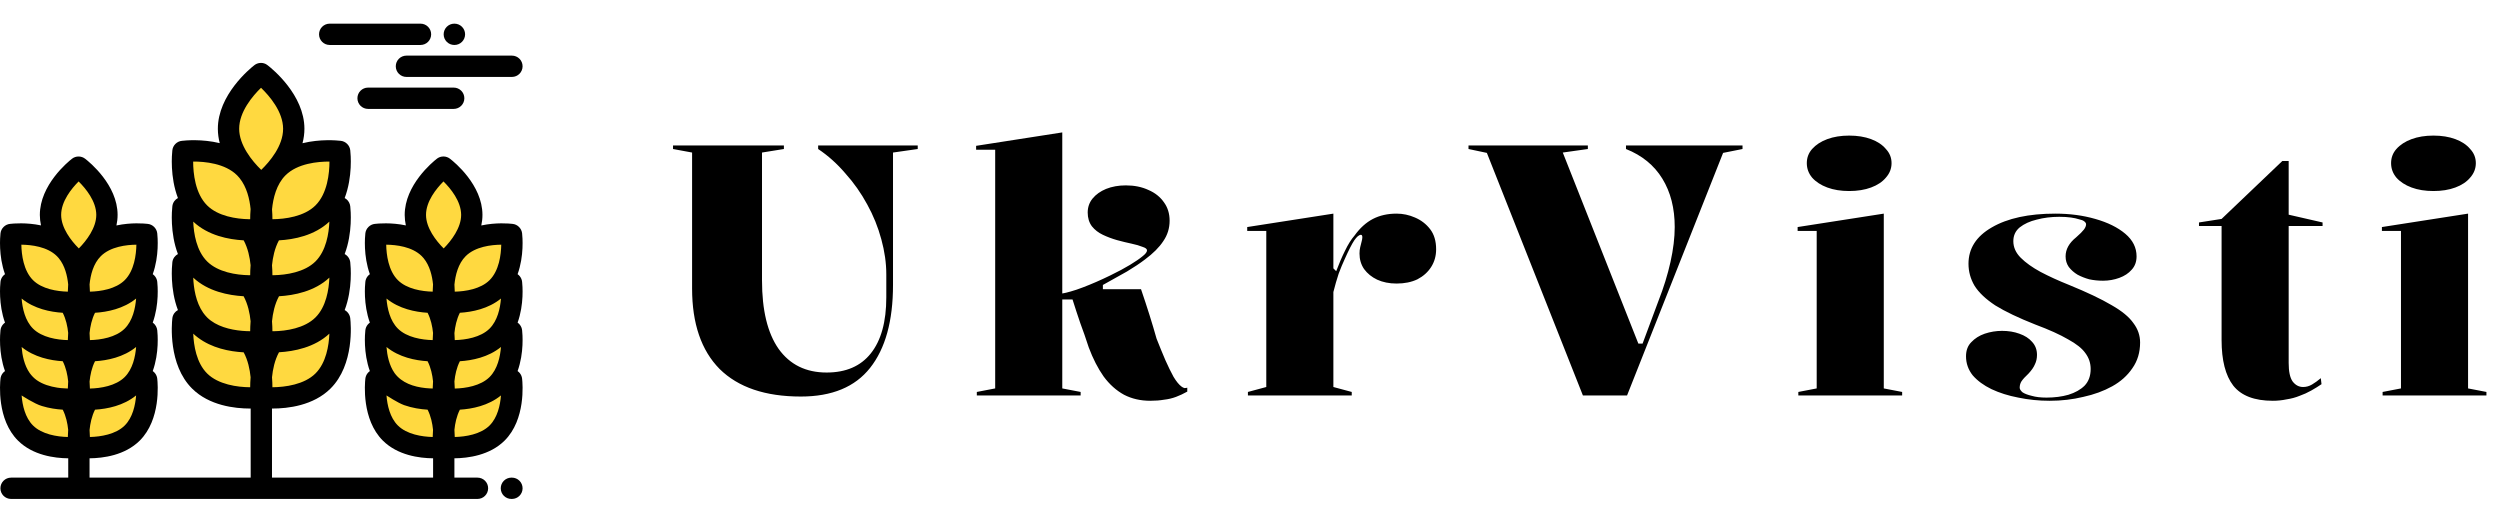
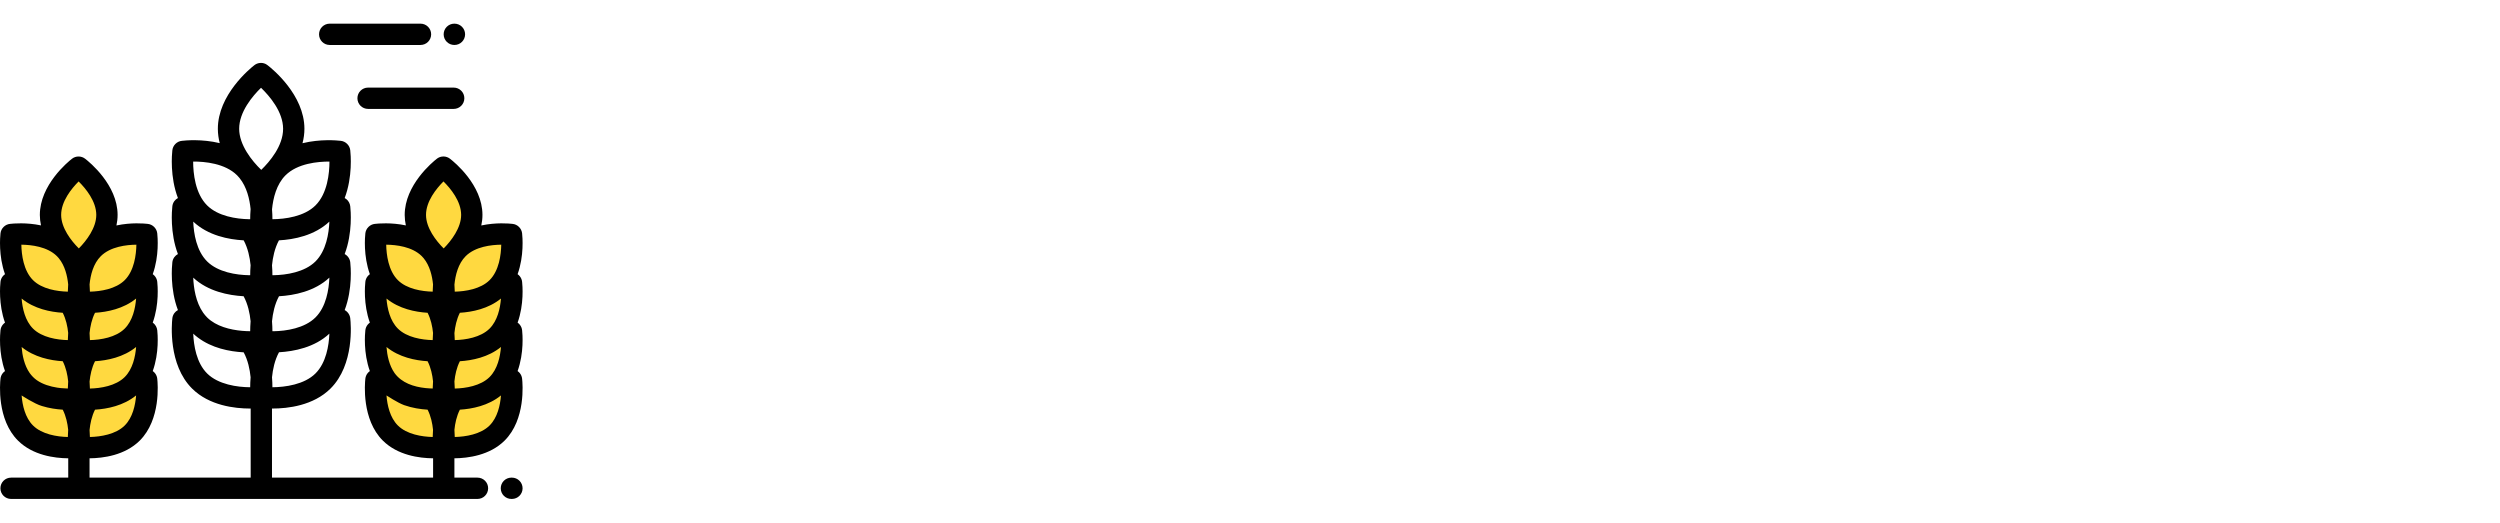
<svg xmlns="http://www.w3.org/2000/svg" width="177" height="37" viewBox="0 0 177 37" fill="none">
-   <path d="M56.7 28.075C54.183 28.075 52.267 27.425 50.95 26.125C49.65 24.808 49 22.908 49 20.425V10.8L47.65 10.55V10.3H55.5V10.55L53.95 10.8V19.85C53.95 21.967 54.342 23.583 55.125 24.7C55.925 25.817 57.058 26.375 58.525 26.375C59.892 26.375 60.933 25.925 61.65 25.025C62.383 24.108 62.75 22.783 62.75 21.05V19.425C62.75 18.625 62.633 17.8 62.4 16.95C62.167 16.083 61.833 15.258 61.4 14.475C60.967 13.675 60.45 12.942 59.85 12.275C59.267 11.592 58.625 11.017 57.925 10.55V10.3H64.975V10.55L63.225 10.8V20.175C63.225 22.725 62.683 24.683 61.6 26.05C60.533 27.4 58.9 28.075 56.7 28.075ZM75.209 27.5L76.509 27.75V28H69.159V27.75L70.459 27.5V10.6H69.109V10.325L75.209 9.375V27.5ZM74.959 21.2V20.825C75.493 20.742 76.059 20.583 76.659 20.35C77.276 20.117 77.926 19.833 78.609 19.5C79.159 19.233 79.626 18.983 80.009 18.75C80.393 18.517 80.684 18.317 80.884 18.15C81.101 17.983 81.209 17.842 81.209 17.725C81.209 17.625 81.101 17.542 80.884 17.475C80.684 17.392 80.426 17.317 80.109 17.25C79.793 17.183 79.451 17.1 79.084 17C78.734 16.9 78.401 16.775 78.084 16.625C77.768 16.475 77.509 16.275 77.309 16.025C77.109 15.758 77.009 15.433 77.009 15.05C77.009 14.667 77.126 14.333 77.359 14.05C77.593 13.767 77.909 13.542 78.309 13.375C78.726 13.208 79.193 13.125 79.709 13.125C80.309 13.125 80.843 13.233 81.309 13.45C81.776 13.65 82.143 13.942 82.409 14.325C82.676 14.692 82.809 15.125 82.809 15.625C82.809 16.158 82.659 16.642 82.359 17.075C82.076 17.508 81.643 17.942 81.059 18.375C80.709 18.642 80.284 18.925 79.784 19.225C79.284 19.508 78.718 19.825 78.084 20.175V20.475H80.784C81.001 21.108 81.201 21.717 81.384 22.3C81.568 22.883 81.734 23.442 81.884 23.975C82.101 24.525 82.309 25.033 82.509 25.5C82.709 25.95 82.901 26.342 83.084 26.675C83.284 27.008 83.476 27.242 83.659 27.375C83.726 27.425 83.793 27.458 83.859 27.475C83.926 27.475 83.993 27.467 84.059 27.45V27.725C83.793 27.875 83.526 28 83.259 28.1C82.993 28.2 82.709 28.267 82.409 28.3C82.126 28.35 81.801 28.375 81.434 28.375C80.751 28.375 80.134 28.233 79.584 27.95C79.034 27.65 78.551 27.217 78.134 26.65C77.734 26.083 77.384 25.4 77.084 24.6C76.884 23.983 76.684 23.408 76.484 22.875C76.301 22.342 76.118 21.783 75.934 21.2H74.959ZM88.353 28V27.75L89.653 27.4V16.35H88.303V16.075L94.403 15.125V19L94.603 19.2C94.803 18.667 95.011 18.183 95.228 17.75C95.445 17.3 95.67 16.942 95.903 16.675C96.286 16.142 96.72 15.75 97.203 15.5C97.686 15.25 98.245 15.125 98.878 15.125C99.328 15.125 99.761 15.217 100.178 15.4C100.611 15.583 100.97 15.858 101.253 16.225C101.536 16.592 101.678 17.067 101.678 17.65C101.678 18.117 101.561 18.533 101.328 18.9C101.095 19.267 100.77 19.558 100.353 19.775C99.936 19.975 99.445 20.075 98.878 20.075C98.361 20.075 97.903 19.983 97.503 19.8C97.12 19.617 96.811 19.367 96.578 19.05C96.361 18.733 96.253 18.367 96.253 17.95C96.253 17.783 96.27 17.633 96.303 17.5C96.336 17.35 96.37 17.217 96.403 17.1C96.436 16.983 96.453 16.883 96.453 16.8C96.453 16.683 96.42 16.625 96.353 16.625C96.22 16.625 96.061 16.758 95.878 17.025C95.711 17.275 95.486 17.717 95.203 18.35C95.07 18.633 94.928 18.975 94.778 19.375C94.645 19.775 94.52 20.208 94.403 20.675V27.4L95.703 27.75V28H88.353ZM112.07 28L105.27 10.825L103.97 10.55V10.3H112.42V10.55L110.645 10.8L115.995 24.325H116.295L117.42 21.3C117.787 20.367 118.07 19.45 118.27 18.55C118.47 17.65 118.57 16.825 118.57 16.075C118.57 14.742 118.279 13.6 117.695 12.65C117.112 11.7 116.254 11 115.12 10.55V10.3H123.37V10.55L121.995 10.825L115.195 28H112.07ZM130.922 13.525C130.339 13.525 129.822 13.442 129.372 13.275C128.922 13.108 128.564 12.875 128.297 12.575C128.047 12.275 127.922 11.933 127.922 11.55C127.922 11.167 128.047 10.833 128.297 10.55C128.564 10.25 128.922 10.017 129.372 9.85C129.822 9.683 130.339 9.6 130.922 9.6C131.506 9.6 132.022 9.683 132.472 9.85C132.922 10.017 133.272 10.25 133.522 10.55C133.789 10.833 133.922 11.167 133.922 11.55C133.922 11.933 133.789 12.275 133.522 12.575C133.272 12.875 132.922 13.108 132.472 13.275C132.022 13.442 131.506 13.525 130.922 13.525ZM127.322 28V27.75L128.622 27.5V16.35H127.272V16.075L133.372 15.125V27.5L134.672 27.75V28H127.322ZM145.119 28.375C144.352 28.375 143.611 28.3 142.894 28.15C142.194 28.017 141.561 27.817 140.994 27.55C140.444 27.283 140.002 26.958 139.669 26.575C139.352 26.175 139.194 25.725 139.194 25.225C139.194 24.808 139.319 24.475 139.569 24.225C139.819 23.958 140.136 23.758 140.519 23.625C140.919 23.492 141.327 23.425 141.744 23.425C142.194 23.425 142.602 23.492 142.969 23.625C143.352 23.758 143.652 23.95 143.869 24.2C144.102 24.45 144.219 24.758 144.219 25.125C144.219 25.375 144.169 25.6 144.069 25.8C143.986 26 143.836 26.217 143.619 26.45C143.386 26.667 143.219 26.85 143.119 27C143.036 27.133 142.994 27.283 142.994 27.45C142.994 27.55 143.061 27.658 143.194 27.775C143.344 27.875 143.561 27.958 143.844 28.025C144.127 28.108 144.477 28.15 144.894 28.15C145.461 28.15 145.977 28.083 146.444 27.95C146.927 27.8 147.311 27.583 147.594 27.3C147.877 27 148.019 26.608 148.019 26.125C148.019 25.708 147.894 25.333 147.644 25C147.411 24.667 147.002 24.342 146.419 24.025C145.852 23.692 145.077 23.342 144.094 22.975C142.911 22.508 141.969 22.058 141.269 21.625C140.586 21.175 140.094 20.708 139.794 20.225C139.511 19.742 139.369 19.225 139.369 18.675C139.369 17.592 139.919 16.733 141.019 16.1C142.136 15.45 143.636 15.125 145.519 15.125C146.536 15.125 147.477 15.25 148.344 15.5C149.227 15.75 149.936 16.1 150.469 16.55C151.002 17 151.269 17.533 151.269 18.15C151.269 18.533 151.152 18.85 150.919 19.1C150.702 19.35 150.411 19.542 150.044 19.675C149.677 19.808 149.294 19.875 148.894 19.875C148.561 19.875 148.236 19.842 147.919 19.775C147.619 19.692 147.344 19.583 147.094 19.45C146.844 19.3 146.636 19.117 146.469 18.9C146.319 18.683 146.244 18.433 146.244 18.15C146.244 17.65 146.494 17.2 146.994 16.8C147.261 16.567 147.444 16.383 147.544 16.25C147.644 16.117 147.694 15.992 147.694 15.875C147.694 15.808 147.652 15.742 147.569 15.675C147.486 15.608 147.361 15.558 147.194 15.525C147.044 15.475 146.852 15.433 146.619 15.4C146.386 15.367 146.111 15.35 145.794 15.35C145.227 15.35 144.694 15.417 144.194 15.55C143.711 15.667 143.311 15.85 142.994 16.1C142.694 16.35 142.544 16.675 142.544 17.075C142.544 17.508 142.719 17.9 143.069 18.25C143.419 18.6 143.886 18.933 144.469 19.25C145.069 19.567 145.744 19.875 146.494 20.175C147.761 20.692 148.761 21.167 149.494 21.6C150.227 22.017 150.744 22.442 151.044 22.875C151.361 23.292 151.519 23.75 151.519 24.25C151.519 24.95 151.336 25.558 150.969 26.075C150.619 26.592 150.144 27.017 149.544 27.35C148.944 27.683 148.261 27.933 147.494 28.1C146.744 28.283 145.952 28.375 145.119 28.375ZM160.913 28.375C159.613 28.375 158.679 28.017 158.113 27.3C157.563 26.583 157.288 25.508 157.288 24.075V16H155.688V15.75L157.288 15.5L161.588 11.4H162.038V15.2L164.438 15.75V16H162.038V25.7C162.038 26.3 162.129 26.733 162.313 27C162.513 27.267 162.763 27.4 163.063 27.4C163.279 27.4 163.488 27.342 163.688 27.225C163.888 27.108 164.096 26.958 164.313 26.775L164.363 27.2C164.146 27.35 163.904 27.5 163.638 27.65C163.371 27.8 163.096 27.925 162.813 28.025C162.529 28.142 162.221 28.225 161.888 28.275C161.571 28.342 161.246 28.375 160.913 28.375ZM172.289 13.525C171.705 13.525 171.189 13.442 170.739 13.275C170.289 13.108 169.93 12.875 169.664 12.575C169.414 12.275 169.289 11.933 169.289 11.55C169.289 11.167 169.414 10.833 169.664 10.55C169.93 10.25 170.289 10.017 170.739 9.85C171.189 9.683 171.705 9.6 172.289 9.6C172.872 9.6 173.389 9.683 173.839 9.85C174.289 10.017 174.639 10.25 174.889 10.55C175.155 10.833 175.289 11.167 175.289 11.55C175.289 11.933 175.155 12.275 174.889 12.575C174.639 12.875 174.289 13.108 173.839 13.275C173.389 13.442 172.872 13.525 172.289 13.525ZM168.689 28V27.75L169.989 27.5V16.35H168.639V16.075L174.739 15.125V27.5L176.039 27.75V28H168.689Z" fill="black" />
  <g clip-path="url(#clip0_8_168)">
    <path d="M31.417 18.596L31.416 18.597C31.416 18.597 33.41 17.077 33.404 15.209C33.398 13.349 31.412 11.847 31.395 11.834L31.395 11.833L31.395 11.834L31.394 11.833L31.394 11.834C31.386 11.84 29.402 13.357 29.408 15.221C29.414 17.085 31.408 18.59 31.417 18.596Z" fill="#FFD940" />
    <path d="M36.215 26.892L36.215 26.892L36.214 26.892V26.892L36.214 26.892C36.207 26.891 35.926 26.856 35.506 26.859C35.483 26.892 35.459 26.924 35.434 26.957C36.476 25.604 36.216 23.472 36.215 23.462L36.215 23.462L36.214 23.462V23.462L36.214 23.462C36.207 23.461 35.926 23.425 35.506 23.429C35.483 23.462 35.459 23.494 35.434 23.527C36.476 22.174 36.216 20.042 36.215 20.032L36.215 20.032L36.214 20.032V20.031L36.214 20.032C36.207 20.031 35.926 19.995 35.506 19.998C36.464 18.644 36.216 16.612 36.215 16.602L36.215 16.602L36.214 16.602V16.602L36.214 16.602C36.194 16.6 33.758 16.289 32.439 17.6C31.733 18.302 31.49 19.326 31.416 20.13C31.342 19.326 31.098 18.302 30.392 17.6C29.073 16.289 26.638 16.599 26.618 16.602L26.617 16.602V16.602L26.616 16.602L26.617 16.602C26.616 16.612 26.368 18.644 27.326 19.998C26.906 19.995 26.625 20.031 26.618 20.032L26.617 20.031V20.032L26.616 20.032L26.617 20.032C26.616 20.042 26.356 22.174 27.398 23.527C27.373 23.494 27.349 23.462 27.326 23.429C26.906 23.426 26.624 23.461 26.618 23.462L26.617 23.462V23.462L26.616 23.462L26.617 23.462C26.616 23.472 26.354 25.613 27.404 26.965L27.134 26.858C26.714 26.855 26.624 26.891 26.617 26.892L26.617 26.892V26.892L26.616 26.892L26.616 26.892C26.615 26.903 26.317 29.347 27.639 30.661C28.96 31.975 31.403 31.661 31.414 31.659L31.414 31.66C31.414 31.66 31.415 31.655 31.416 31.647C31.416 31.655 31.417 31.66 31.417 31.66L31.417 31.659C31.428 31.661 33.871 31.975 35.193 30.661C36.515 29.347 36.216 26.903 36.215 26.892ZM31.418 21.37L31.418 21.369C31.421 21.369 31.704 21.406 32.126 21.403C31.657 22.067 31.477 22.893 31.416 23.565C31.355 22.894 31.175 22.067 30.706 21.403C31.128 21.406 31.41 21.369 31.414 21.369L31.414 21.37M31.418 28.23L31.418 28.229C31.421 28.23 31.708 28.266 32.136 28.263C32.133 28.263 32.129 28.263 32.126 28.263C31.657 28.927 31.477 29.754 31.416 30.426C31.355 29.754 31.175 28.927 30.706 28.263L30.705 28.263C31.128 28.266 31.41 28.23 31.414 28.229L31.414 28.23M31.418 24.8L31.418 24.799C31.421 24.799 31.708 24.836 32.136 24.833C32.133 24.833 32.129 24.833 32.126 24.833C31.657 25.497 31.477 26.324 31.416 26.996C31.355 26.324 31.175 25.497 30.706 24.833C30.703 24.833 30.699 24.833 30.696 24.833C31.124 24.836 31.41 24.799 31.414 24.799L31.414 24.8" fill="#FFD940" />
    <path d="M5.585 18.597L5.585 18.596C5.576 18.59 3.582 17.084 3.576 15.221C3.57 13.357 5.554 11.84 5.562 11.833L5.563 11.833L5.563 11.834L5.564 11.833L5.563 11.834C5.58 11.846 7.566 13.349 7.572 15.209C7.578 17.077 5.585 18.597 5.585 18.597Z" fill="#FFD940" />
    <path d="M10.383 26.892L10.383 26.892L10.383 26.892V26.892L10.382 26.892C10.376 26.891 10.094 26.856 9.674 26.859C9.651 26.892 9.627 26.924 9.602 26.957C10.644 25.604 10.384 23.472 10.383 23.462L10.383 23.462L10.383 23.462V23.462L10.382 23.462C10.376 23.461 10.094 23.425 9.674 23.429C9.651 23.462 9.627 23.494 9.602 23.527C10.644 22.174 10.384 20.042 10.383 20.032L10.383 20.032L10.383 20.032V20.031L10.383 20.032C10.376 20.031 10.094 19.995 9.674 19.998C10.632 18.644 10.384 16.612 10.383 16.602L10.384 16.602L10.383 16.602V16.602L10.383 16.602C10.362 16.6 7.927 16.289 6.608 17.6C5.902 18.302 5.658 19.326 5.584 20.13C5.511 19.326 5.267 18.302 4.561 17.6C3.242 16.289 0.806 16.599 0.786 16.602L0.786 16.602V16.602L0.785 16.602L0.785 16.602C0.784 16.612 0.535 18.657 1.503 20.011C1.5 20.007 1.497 20.003 1.494 19.998C1.074 19.995 0.793 20.031 0.786 20.032L0.786 20.031V20.032L0.785 20.032L0.785 20.032C0.784 20.042 0.524 22.174 1.566 23.527C1.542 23.494 1.518 23.462 1.494 23.429C1.074 23.426 0.793 23.461 0.786 23.462L0.786 23.462V23.462L0.785 23.462L0.785 23.462C0.784 23.473 0.486 25.917 1.807 27.231C1.809 27.233 1.811 27.235 1.813 27.236L0.786 26.892L0.786 26.892V26.892L0.785 26.892C0.785 26.892 0.486 29.347 1.807 30.661C3.129 31.975 5.572 31.661 5.583 31.659L5.583 31.66C5.583 31.66 5.583 31.655 5.584 31.647C5.585 31.655 5.586 31.66 5.586 31.66L5.586 31.659C5.597 31.661 8.04 31.975 9.361 30.661C10.683 29.347 10.384 26.903 10.383 26.892ZM5.585 21.37L5.586 21.369C5.589 21.369 5.872 21.406 6.294 21.403C5.825 22.067 5.645 22.893 5.584 23.565C5.523 22.894 5.344 22.067 4.874 21.403C5.296 21.406 5.579 21.369 5.582 21.369L5.583 21.37M5.585 28.23L5.586 28.229C5.589 28.23 5.876 28.266 6.304 28.263C6.301 28.263 6.297 28.263 6.294 28.263C5.825 28.927 5.645 29.754 5.584 30.426C5.523 29.754 5.343 28.927 4.874 28.263L4.873 28.263C5.296 28.266 5.579 28.23 5.582 28.229L5.583 28.23M5.585 24.8L5.586 24.799C5.589 24.799 5.876 24.836 6.304 24.833C6.301 24.833 6.297 24.833 6.294 24.833C5.825 25.497 5.645 26.324 5.584 26.996C5.523 26.324 5.343 25.497 4.874 24.833C4.871 24.833 4.867 24.833 4.864 24.833C5.292 24.836 5.578 24.799 5.582 24.799L5.582 24.8" fill="#FFD940" />
-     <path d="M18.501 13.028L18.501 13.029C18.501 13.029 20.805 11.271 20.798 9.112C20.791 6.961 18.495 5.224 18.476 5.21L18.477 5.209L18.476 5.209L18.476 5.209L18.475 5.209C18.466 5.217 16.172 6.971 16.179 9.126C16.186 11.28 18.491 13.021 18.501 13.028Z" fill="#FFD940" />
-     <path d="M24.049 22.619L24.049 22.619L24.048 22.619V22.618L24.048 22.619C24.04 22.618 23.714 22.576 23.229 22.58C23.202 22.618 23.174 22.656 23.145 22.693C24.35 21.13 24.05 18.665 24.049 18.653L24.049 18.653L24.048 18.653V18.652L24.047 18.653C24.04 18.652 23.714 18.611 23.229 18.614C23.202 18.652 23.174 18.69 23.145 18.727C24.35 17.164 24.05 14.699 24.049 14.688L24.049 14.687L24.048 14.687V14.687L24.047 14.687C24.04 14.686 23.714 14.645 23.229 14.649C23.228 14.65 23.227 14.651 23.226 14.652C24.336 13.086 24.05 10.733 24.049 10.722L24.049 10.722L24.048 10.722V10.721L24.047 10.722C24.024 10.719 21.209 10.36 19.683 11.876C18.867 12.687 18.585 13.871 18.5 14.8C18.415 13.871 18.133 12.687 17.317 11.876C15.791 10.36 12.976 10.719 12.953 10.722L12.952 10.721V10.722L12.951 10.722L12.952 10.722C12.95 10.733 12.664 13.086 13.774 14.652C13.773 14.651 13.772 14.65 13.771 14.649C13.286 14.645 12.961 14.686 12.953 14.687L12.952 14.687V14.687L12.951 14.687L12.952 14.688C12.95 14.699 12.665 17.048 13.772 18.614C13.321 18.615 12.96 18.652 12.953 18.653L12.952 18.652V18.653L12.951 18.653L12.952 18.653C12.95 18.665 12.648 21.139 13.861 22.702L13.55 22.58C13.065 22.576 12.961 22.617 12.953 22.618L12.952 22.618V22.619L12.951 22.619L12.952 22.619C12.95 22.631 12.605 25.457 14.133 26.976C15.661 28.495 18.486 28.132 18.498 28.13L18.498 28.131C18.498 28.131 18.499 28.125 18.5 28.116C18.501 28.125 18.502 28.131 18.502 28.131L18.502 28.13C18.514 28.132 21.339 28.495 22.867 26.976C24.395 25.457 24.05 22.631 24.049 22.619ZM18.498 16.233L18.499 16.234H18.502L18.502 16.233C18.506 16.234 18.833 16.276 19.321 16.272C18.778 17.04 18.571 17.996 18.5 18.773C18.43 17.996 18.222 17.04 17.679 16.272C18.168 16.276 18.494 16.234 18.498 16.233ZM18.502 24.165L18.502 24.164C18.507 24.165 18.84 24.208 19.338 24.203C19.333 24.203 19.327 24.203 19.321 24.203C18.778 24.971 18.571 25.927 18.5 26.704C18.43 25.927 18.222 24.971 17.679 24.203L17.679 24.203C18.168 24.207 18.494 24.165 18.498 24.164L18.499 24.165M19.321 20.238C18.778 21.006 18.571 21.962 18.5 22.738C18.43 21.962 18.222 21.006 17.679 20.238C17.674 20.238 17.668 20.238 17.662 20.238C18.16 20.242 18.494 20.199 18.498 20.198L18.499 20.2H18.502L18.502 20.198C18.507 20.199 18.84 20.242 19.339 20.238C19.333 20.238 19.327 20.238 19.321 20.238Z" fill="#FFD940" />
    <path d="M36.801 22.987C36.76 22.937 36.714 22.892 36.663 22.855C36.657 22.851 36.651 22.848 36.646 22.844C37.113 21.547 36.993 20.199 36.966 19.958C36.952 19.814 36.896 19.674 36.801 19.557C36.761 19.507 36.714 19.463 36.664 19.425C36.658 19.421 36.652 19.418 36.646 19.414C37.113 18.117 36.993 16.769 36.966 16.528C36.931 16.172 36.639 15.882 36.283 15.85C36.061 15.824 35.118 15.738 34.076 15.963C34.129 15.719 34.159 15.467 34.158 15.207C34.151 13.09 32.167 11.476 31.87 11.247C31.838 11.221 31.803 11.197 31.766 11.176C31.618 11.093 31.443 11.06 31.27 11.089C31.14 11.111 31.02 11.166 30.922 11.245C30.646 11.46 28.647 13.096 28.653 15.223C28.654 15.476 28.683 15.722 28.734 15.959C27.696 15.738 26.762 15.825 26.548 15.85C26.192 15.883 25.902 16.171 25.866 16.527C25.84 16.764 25.718 18.113 26.186 19.413C26.129 19.453 26.076 19.501 26.031 19.557C25.936 19.673 25.881 19.813 25.866 19.957C25.84 20.194 25.718 21.543 26.186 22.843C26.129 22.883 26.076 22.931 26.031 22.987C25.936 23.103 25.881 23.243 25.866 23.387C25.84 23.624 25.718 24.974 26.186 26.273C26.129 26.313 26.076 26.361 26.031 26.417C25.936 26.533 25.881 26.673 25.866 26.817C25.829 27.151 25.6 29.698 27.107 31.196C28.158 32.24 29.696 32.44 30.663 32.448V33.816H19.257V28.925C19.268 28.925 19.279 28.925 19.29 28.925C20.38 28.925 22.184 28.718 23.399 27.511C25.103 25.817 24.842 22.92 24.799 22.544C24.774 22.294 24.624 22.071 24.403 21.953C24.975 20.449 24.83 18.851 24.799 18.578C24.774 18.329 24.624 18.105 24.403 17.987C24.975 16.483 24.83 14.885 24.799 14.612C24.779 14.413 24.679 14.226 24.523 14.1C24.486 14.07 24.446 14.044 24.403 14.022C24.975 12.517 24.83 10.919 24.799 10.647C24.764 10.29 24.471 10.001 24.115 9.969C23.853 9.939 22.676 9.831 21.417 10.14C21.503 9.811 21.554 9.466 21.553 9.109C21.545 6.717 19.29 4.885 18.953 4.624C18.918 4.595 18.88 4.57 18.839 4.547C18.822 4.538 18.804 4.529 18.786 4.52C18.661 4.464 18.522 4.442 18.382 4.46C18.241 4.477 18.111 4.534 18.004 4.619C17.703 4.854 15.417 6.719 15.424 9.128C15.425 9.476 15.474 9.812 15.557 10.134C14.302 9.831 13.137 9.94 12.884 9.97C12.527 10.002 12.235 10.292 12.201 10.649C12.17 10.926 12.026 12.52 12.597 14.021C12.498 14.074 12.41 14.149 12.341 14.243C12.261 14.354 12.213 14.482 12.201 14.614C12.17 14.891 12.026 16.486 12.597 17.987C12.498 18.04 12.41 18.114 12.341 18.209C12.261 18.32 12.213 18.448 12.201 18.579C12.17 18.856 12.026 20.451 12.597 21.953C12.498 22.006 12.41 22.08 12.341 22.174C12.261 22.285 12.213 22.414 12.201 22.545C12.158 22.927 11.9 25.819 13.601 27.511C14.816 28.718 16.621 28.925 17.71 28.925C17.723 28.925 17.735 28.925 17.748 28.924V33.816H6.34V32.448C7.308 32.439 8.844 32.239 9.893 31.196C11.397 29.7 11.172 27.159 11.134 26.818C11.122 26.691 11.077 26.567 11.001 26.458C10.958 26.397 10.907 26.343 10.85 26.299C10.838 26.29 10.826 26.282 10.814 26.273C11.281 24.977 11.161 23.63 11.134 23.388C11.114 23.185 11.01 22.995 10.85 22.869C10.838 22.86 10.826 22.851 10.814 22.843C11.281 21.546 11.161 20.2 11.134 19.958C11.121 19.831 11.077 19.706 11 19.598C10.958 19.537 10.907 19.484 10.85 19.439C10.838 19.43 10.826 19.422 10.814 19.413C11.281 18.117 11.161 16.77 11.134 16.528C11.099 16.171 10.807 15.882 10.451 15.85C10.227 15.824 9.286 15.738 8.244 15.963C8.297 15.719 8.327 15.466 8.326 15.206C8.319 13.088 6.333 11.474 6.037 11.246C5.765 11.026 5.365 11.025 5.092 11.243C4.825 11.452 2.815 13.093 2.821 15.223C2.822 15.476 2.851 15.722 2.902 15.958C1.863 15.738 0.928 15.825 0.715 15.85C0.36 15.883 0.07 16.172 0.034 16.526C0.008 16.764 -0.114 18.113 0.354 19.413C0.295 19.454 0.241 19.503 0.194 19.562C0.102 19.677 0.048 19.815 0.034 19.956C0.008 20.193 -0.114 21.543 0.354 22.843C0.295 22.884 0.241 22.934 0.194 22.992C0.102 23.107 0.048 23.245 0.034 23.386C0.008 23.623 -0.114 24.973 0.354 26.273C0.295 26.314 0.241 26.364 0.194 26.422C0.102 26.537 0.048 26.675 0.034 26.816C-0.003 27.15 -0.231 29.698 1.275 31.196C2.326 32.24 3.864 32.439 4.831 32.448V33.816H0.784C0.367 33.816 0.029 34.153 0.029 34.57C0.029 34.987 0.367 35.325 0.784 35.325H33.805C34.222 35.325 34.56 34.987 34.56 34.57C34.56 34.153 34.222 33.816 33.805 33.816H32.172V32.448C33.14 32.439 34.676 32.238 35.725 31.195C37.229 29.7 37.004 27.158 36.966 26.817C36.952 26.673 36.896 26.533 36.801 26.416C36.761 26.366 36.715 26.322 36.664 26.285C36.658 26.281 36.652 26.277 36.646 26.273C37.113 24.976 36.993 23.629 36.966 23.387C36.952 23.244 36.896 23.104 36.801 22.987C36.896 23.104 36.76 22.936 36.801 22.987ZM17.253 17.016C17.553 17.575 17.688 18.221 17.743 18.778C17.721 19.037 17.714 19.276 17.713 19.485C17.689 19.484 17.664 19.484 17.639 19.485C16.738 19.471 15.435 19.274 14.666 18.51C13.906 17.755 13.715 16.53 13.681 15.69C14.733 16.679 16.189 16.959 17.253 17.016ZM23.32 15.69C23.285 16.53 23.094 17.755 22.335 18.51C21.565 19.275 20.261 19.471 19.359 19.485C19.335 19.484 19.311 19.484 19.287 19.485C19.287 19.277 19.279 19.039 19.258 18.78C19.312 18.223 19.447 17.576 19.748 17.016C20.812 16.959 22.267 16.679 23.32 15.69ZM22.335 22.475C21.567 23.239 20.269 23.438 19.367 23.451C19.34 23.449 19.314 23.449 19.287 23.45C19.287 23.243 19.279 23.004 19.258 22.746C19.313 22.185 19.448 21.536 19.753 20.974C20.821 20.913 22.28 20.631 23.32 19.656C23.286 20.496 23.095 21.72 22.335 22.475ZM17.743 22.745C17.722 23.004 17.714 23.243 17.713 23.451C17.704 23.45 17.694 23.449 17.684 23.449C17.525 23.448 17.337 23.44 17.133 23.423C16.297 23.349 15.3 23.106 14.665 22.476C14.562 22.372 14.468 22.258 14.383 22.139C13.857 21.39 13.71 20.38 13.681 19.656C14.721 20.632 16.18 20.913 17.248 20.974C17.552 21.535 17.688 22.185 17.743 22.745ZM19.287 27.417C19.287 27.209 19.279 26.97 19.258 26.711C19.313 26.151 19.448 25.501 19.753 24.94C20.82 24.879 22.28 24.597 23.32 23.621C23.286 24.461 23.095 25.686 22.335 26.441C21.544 27.227 20.192 27.41 19.287 27.417ZM23.326 11.439C23.324 12.262 23.186 13.699 22.335 14.544C21.545 15.33 20.191 15.515 19.288 15.52C19.288 15.315 19.28 15.079 19.259 14.822C19.337 14.028 19.572 13.05 20.215 12.411C20.215 12.411 20.215 12.411 20.215 12.411C21.067 11.564 22.505 11.438 23.326 11.439ZM18.48 6.215C19.076 6.789 20.04 7.903 20.044 9.114C20.048 10.333 19.088 11.453 18.496 12.027C17.839 11.395 16.937 10.272 16.933 9.123C16.93 7.916 17.887 6.793 18.48 6.215ZM16.785 12.411C16.811 12.437 16.835 12.465 16.859 12.492C16.894 12.532 16.929 12.572 16.963 12.61C17.472 13.239 17.672 14.092 17.743 14.803C17.721 15.066 17.713 15.309 17.713 15.519C17.688 15.518 17.662 15.518 17.636 15.52C16.732 15.505 15.434 15.308 14.666 14.544C13.815 13.699 13.677 12.262 13.675 11.439C14.494 11.434 15.933 11.564 16.785 12.411ZM13.681 23.622C13.784 23.72 13.894 23.811 14.008 23.896C14.992 24.642 16.232 24.89 17.252 24.945C17.554 25.504 17.688 26.151 17.743 26.709C17.722 26.969 17.714 27.208 17.713 27.417C16.811 27.413 15.456 27.227 14.665 26.441C13.907 25.687 13.715 24.462 13.681 23.622ZM4.29 27.475C4.212 27.467 4.133 27.456 4.055 27.445C3.553 27.367 3.023 27.21 2.605 26.917C2.408 26.778 2.246 26.609 2.104 26.415C1.718 25.866 1.577 25.147 1.531 24.566C2.423 25.294 3.571 25.521 4.441 25.575C4.674 26.029 4.782 26.549 4.827 27.001C4.813 27.183 4.805 27.353 4.803 27.507C4.66 27.504 4.497 27.496 4.32 27.479C4.307 27.477 4.293 27.476 4.279 27.474C4.283 27.474 4.287 27.475 4.29 27.475C4.284 27.475 4.272 27.473 4.29 27.475ZM4.441 22.145C4.674 22.599 4.782 23.118 4.827 23.569C4.812 23.752 4.805 23.924 4.803 24.079C4.043 24.062 2.971 23.894 2.339 23.266C1.773 22.703 1.585 21.823 1.531 21.136C2.423 21.865 3.571 22.091 4.441 22.145ZM8.829 26.696C8.197 27.324 7.125 27.492 6.365 27.509C6.363 27.357 6.356 27.189 6.341 27.01C6.387 26.555 6.494 26.031 6.727 25.575C7.598 25.521 8.745 25.294 9.637 24.566C9.583 25.252 9.395 26.133 8.829 26.696ZM9.637 21.136C9.583 21.823 9.395 22.703 8.829 23.266C8.197 23.894 7.125 24.062 6.365 24.079C6.363 23.927 6.356 23.759 6.341 23.58C6.387 23.125 6.494 22.602 6.727 22.145C7.598 22.091 8.745 21.864 9.637 21.136ZM6.365 30.939C6.363 30.787 6.356 30.619 6.341 30.44C6.387 29.985 6.494 29.462 6.727 29.005C7.598 28.951 8.745 28.724 9.637 27.996C9.583 28.683 9.395 29.563 8.829 30.126C8.197 30.754 7.125 30.922 6.365 30.939ZM8.829 19.836C8.197 20.464 7.125 20.632 6.366 20.649C6.363 20.493 6.356 20.321 6.341 20.136C6.407 19.473 6.605 18.666 7.139 18.135V18.135C7.819 17.46 8.949 17.331 9.656 17.324C9.643 18.03 9.507 19.162 8.829 19.836ZM5.567 12.846C6.072 13.346 6.814 14.245 6.817 15.212C6.82 16.127 6.125 17.04 5.581 17.589C5.034 17.045 4.333 16.138 4.33 15.219C4.327 14.255 5.064 13.35 5.567 12.846ZM4.029 18.135C4.063 18.169 4.095 18.205 4.127 18.241C4.138 18.255 4.15 18.269 4.162 18.282C4.596 18.808 4.767 19.531 4.827 20.136C4.812 20.321 4.805 20.493 4.803 20.649C4.043 20.632 2.971 20.464 2.339 19.836C1.661 19.162 1.525 18.03 1.512 17.324C2.218 17.331 3.349 17.46 4.029 18.135ZM2.966 28.745C3.483 28.905 3.999 28.978 4.442 29.005C4.675 29.46 4.782 29.98 4.827 30.432C4.812 30.615 4.805 30.785 4.803 30.939C4.043 30.922 2.971 30.754 2.339 30.126C1.773 29.564 1.585 28.683 1.531 27.997C1.539 28.003 2.45 28.599 2.966 28.745ZM30.123 27.475C29.295 27.388 28.444 27.113 27.936 26.415C27.55 25.866 27.409 25.147 27.363 24.566C28.255 25.295 29.403 25.521 30.273 25.575C30.506 26.029 30.614 26.549 30.66 27.001C30.645 27.183 30.637 27.353 30.635 27.507C30.492 27.504 30.329 27.496 30.152 27.478C30.142 27.477 30.133 27.477 30.123 27.475C30.133 27.477 30.091 27.472 30.123 27.475ZM30.273 22.145C30.506 22.599 30.614 23.118 30.659 23.57C30.644 23.753 30.637 23.924 30.635 24.079C29.875 24.062 28.803 23.894 28.171 23.266C27.605 22.703 27.417 21.822 27.363 21.136C28.255 21.865 29.403 22.091 30.273 22.145ZM35.469 21.136C35.415 21.822 35.227 22.703 34.661 23.266C34.029 23.894 32.957 24.062 32.197 24.079C32.195 23.927 32.188 23.759 32.173 23.58C32.218 23.125 32.326 22.602 32.559 22.144C33.43 22.091 34.577 21.864 35.469 21.136ZM32.197 27.509C32.195 27.355 32.188 27.184 32.173 27.001C32.218 26.549 32.326 26.029 32.559 25.575C33.429 25.521 34.577 25.294 35.469 24.566C35.415 25.253 35.227 26.133 34.661 26.696C34.029 27.324 32.957 27.492 32.197 27.509ZM34.661 19.836C34.029 20.464 32.957 20.632 32.197 20.649C32.195 20.497 32.188 20.329 32.174 20.15C32.24 19.482 32.437 18.666 32.971 18.135V18.135C33.651 17.46 34.781 17.331 35.488 17.324C35.475 18.03 35.339 19.162 34.661 19.836ZM31.398 12.845C31.904 13.346 32.646 14.245 32.649 15.212C32.652 16.127 31.957 17.04 31.413 17.589C30.866 17.045 30.165 16.138 30.162 15.219C30.159 14.254 30.896 13.35 31.398 12.845ZM29.994 18.282C30.428 18.808 30.599 19.531 30.659 20.136C30.644 20.321 30.637 20.493 30.634 20.649C29.875 20.632 28.803 20.464 28.171 19.836C27.493 19.162 27.357 18.03 27.344 17.324C28.05 17.331 29.181 17.459 29.861 18.135C29.895 18.169 29.95 18.233 29.994 18.282ZM28.612 28.683C29.19 28.888 29.777 28.974 30.274 29.005C30.507 29.46 30.614 29.98 30.659 30.432C30.644 30.614 30.637 30.785 30.635 30.939C29.875 30.922 28.803 30.754 28.171 30.126C27.605 29.564 27.417 28.683 27.363 27.997C27.371 28.003 28.163 28.522 28.612 28.683ZM32.197 30.939C32.195 30.785 32.188 30.614 32.173 30.431C32.218 29.979 32.326 29.46 32.559 29.005C33.429 28.951 34.577 28.724 35.469 27.996C35.415 28.683 35.227 29.563 34.661 30.126C34.029 30.754 32.957 30.922 32.197 30.939Z" fill="black" />
    <path d="M36.245 33.816H36.207C35.79 33.816 35.453 34.154 35.453 34.571C35.453 34.987 35.79 35.325 36.207 35.325H36.245C36.661 35.325 36.999 34.987 36.999 34.571C36.999 34.154 36.661 33.816 36.245 33.816Z" fill="black" />
    <path d="M32.165 3.184H32.175C32.592 3.184 32.929 2.846 32.929 2.429C32.929 2.013 32.592 1.675 32.175 1.675H32.165C31.749 1.675 31.411 2.013 31.411 2.429C31.411 2.846 31.749 3.184 32.165 3.184Z" fill="black" />
    <path d="M23.342 3.184H29.772C30.189 3.184 30.526 2.846 30.526 2.429C30.526 2.013 30.189 1.675 29.772 1.675H23.342C22.925 1.675 22.588 2.013 22.588 2.429C22.588 2.846 22.925 3.184 23.342 3.184Z" fill="black" />
-     <path d="M28.021 4.693C28.021 5.109 28.359 5.447 28.775 5.447H36.245C36.661 5.447 36.999 5.109 36.999 4.693C36.999 4.276 36.661 3.938 36.245 3.938H28.775C28.359 3.938 28.021 4.276 28.021 4.693Z" fill="black" />
    <path d="M26.059 6.202C25.642 6.202 25.305 6.54 25.305 6.956C25.305 7.373 25.642 7.711 26.059 7.711H32.121C32.538 7.711 32.876 7.373 32.876 6.956C32.876 6.54 32.538 6.202 32.121 6.202H26.059Z" fill="black" />
  </g>
  <defs>
    <clipPath id="clip0_8_168">
      <rect width="37" height="37" fill="white" />
    </clipPath>
  </defs>
</svg>